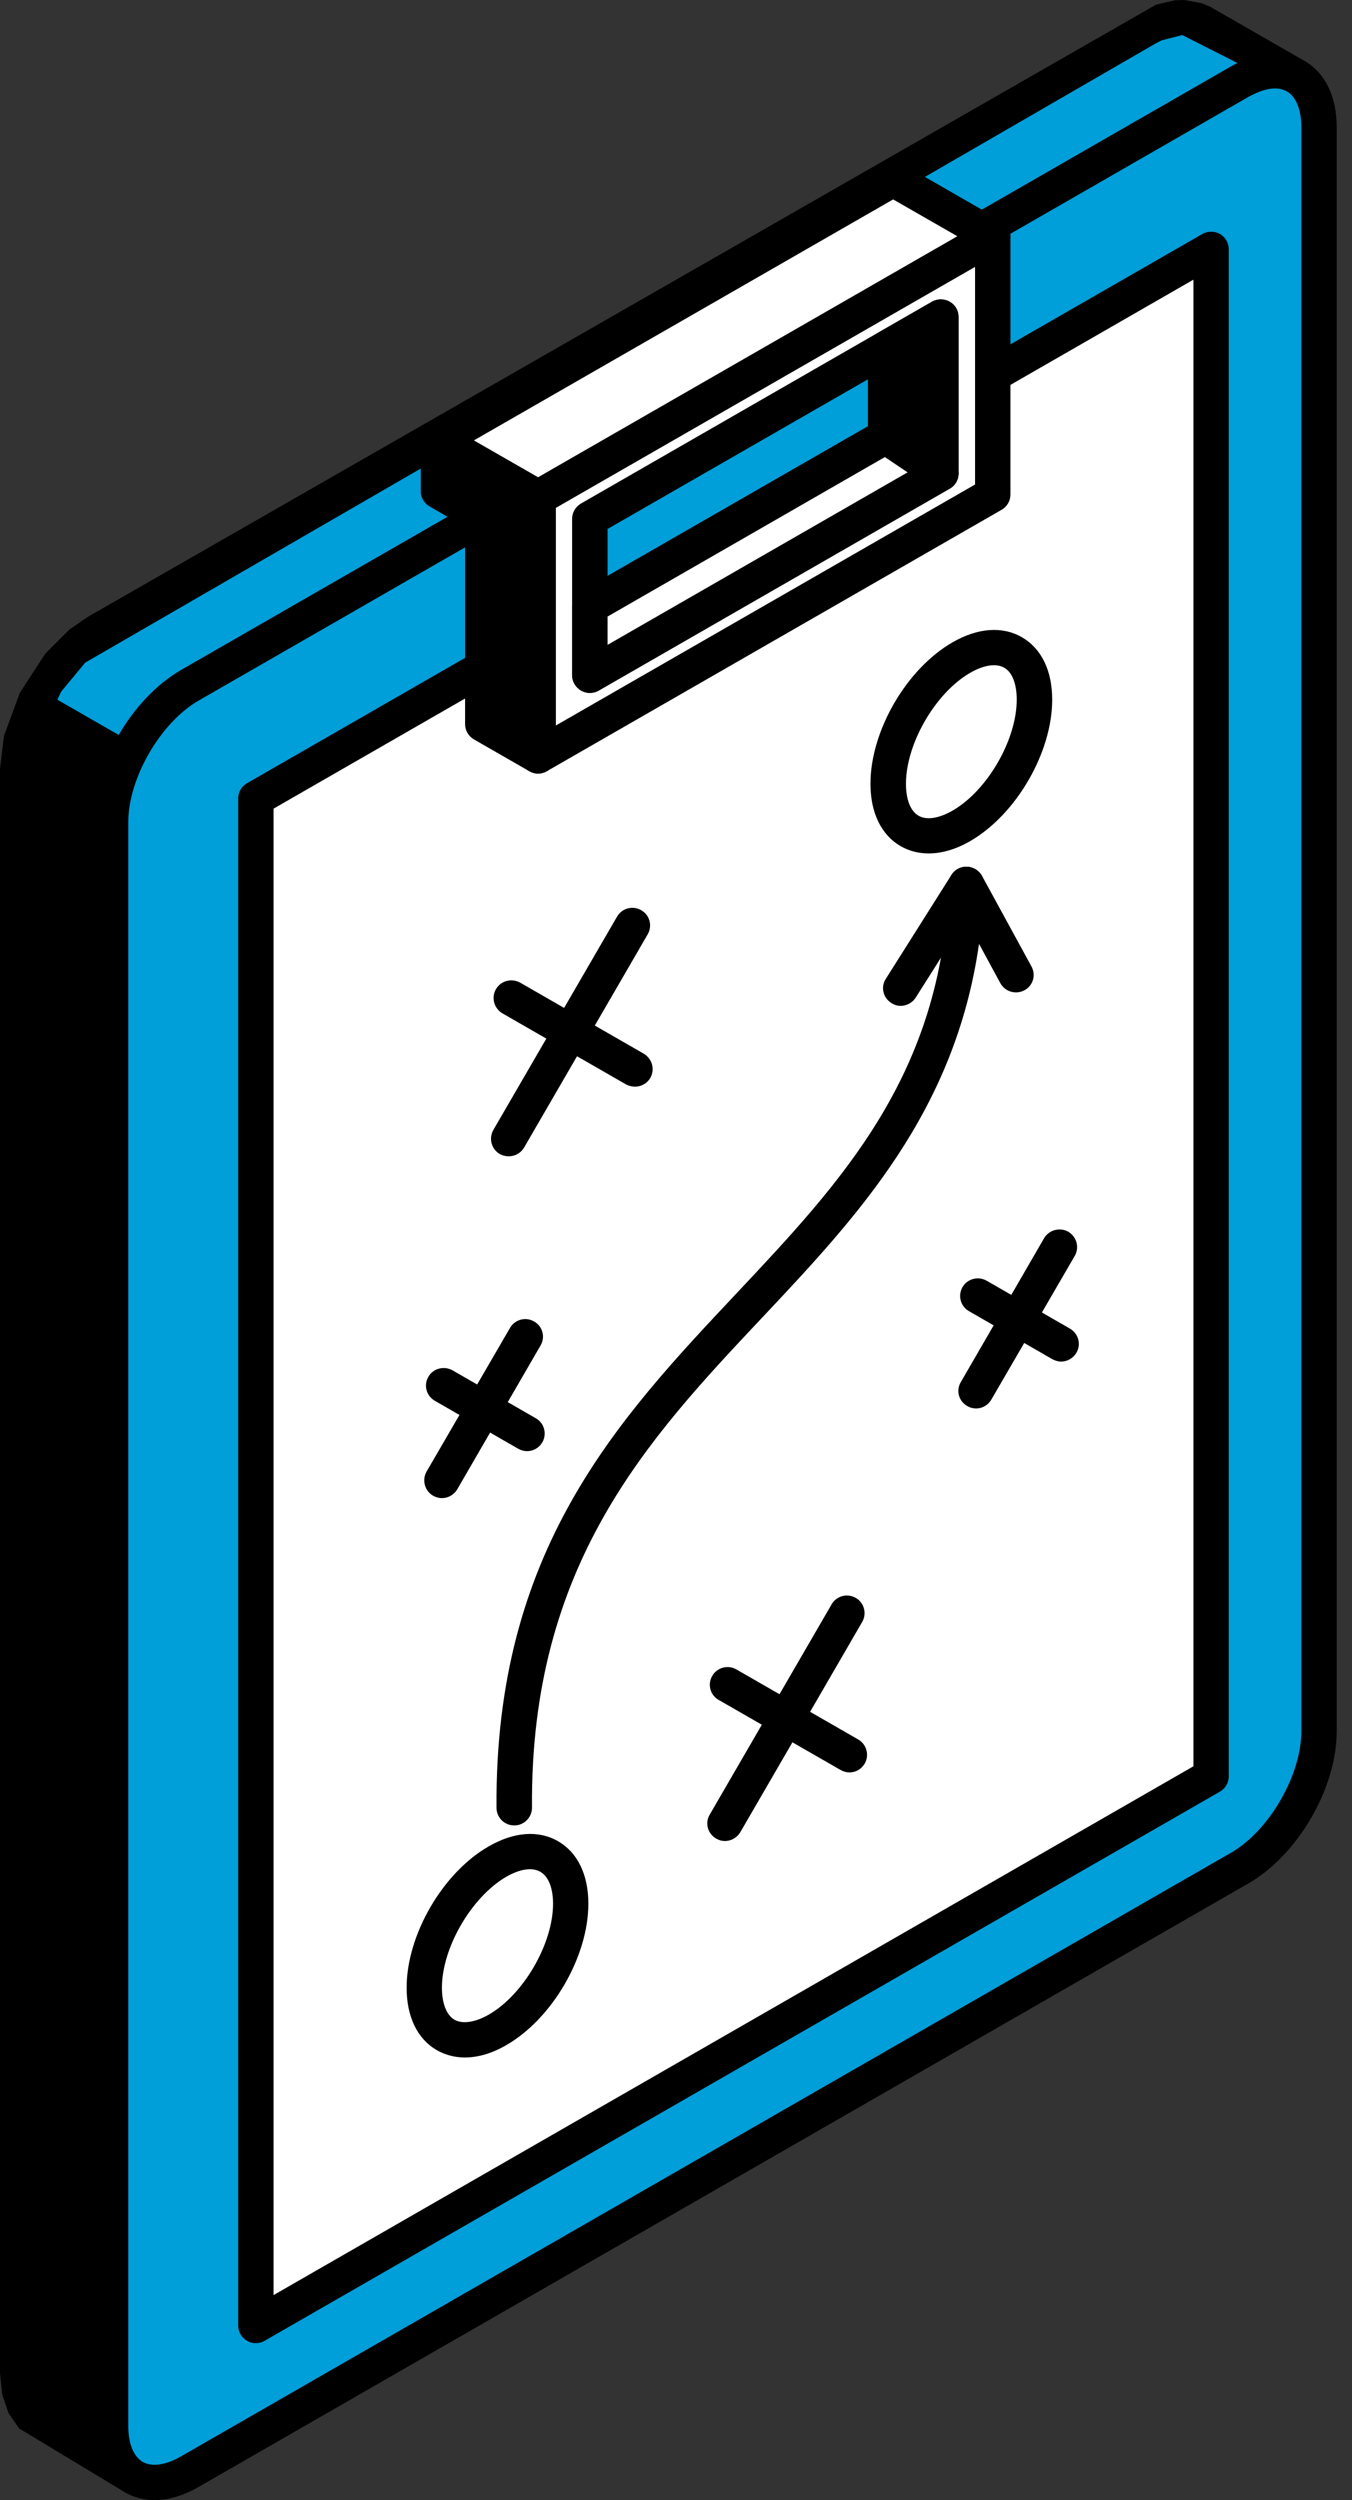
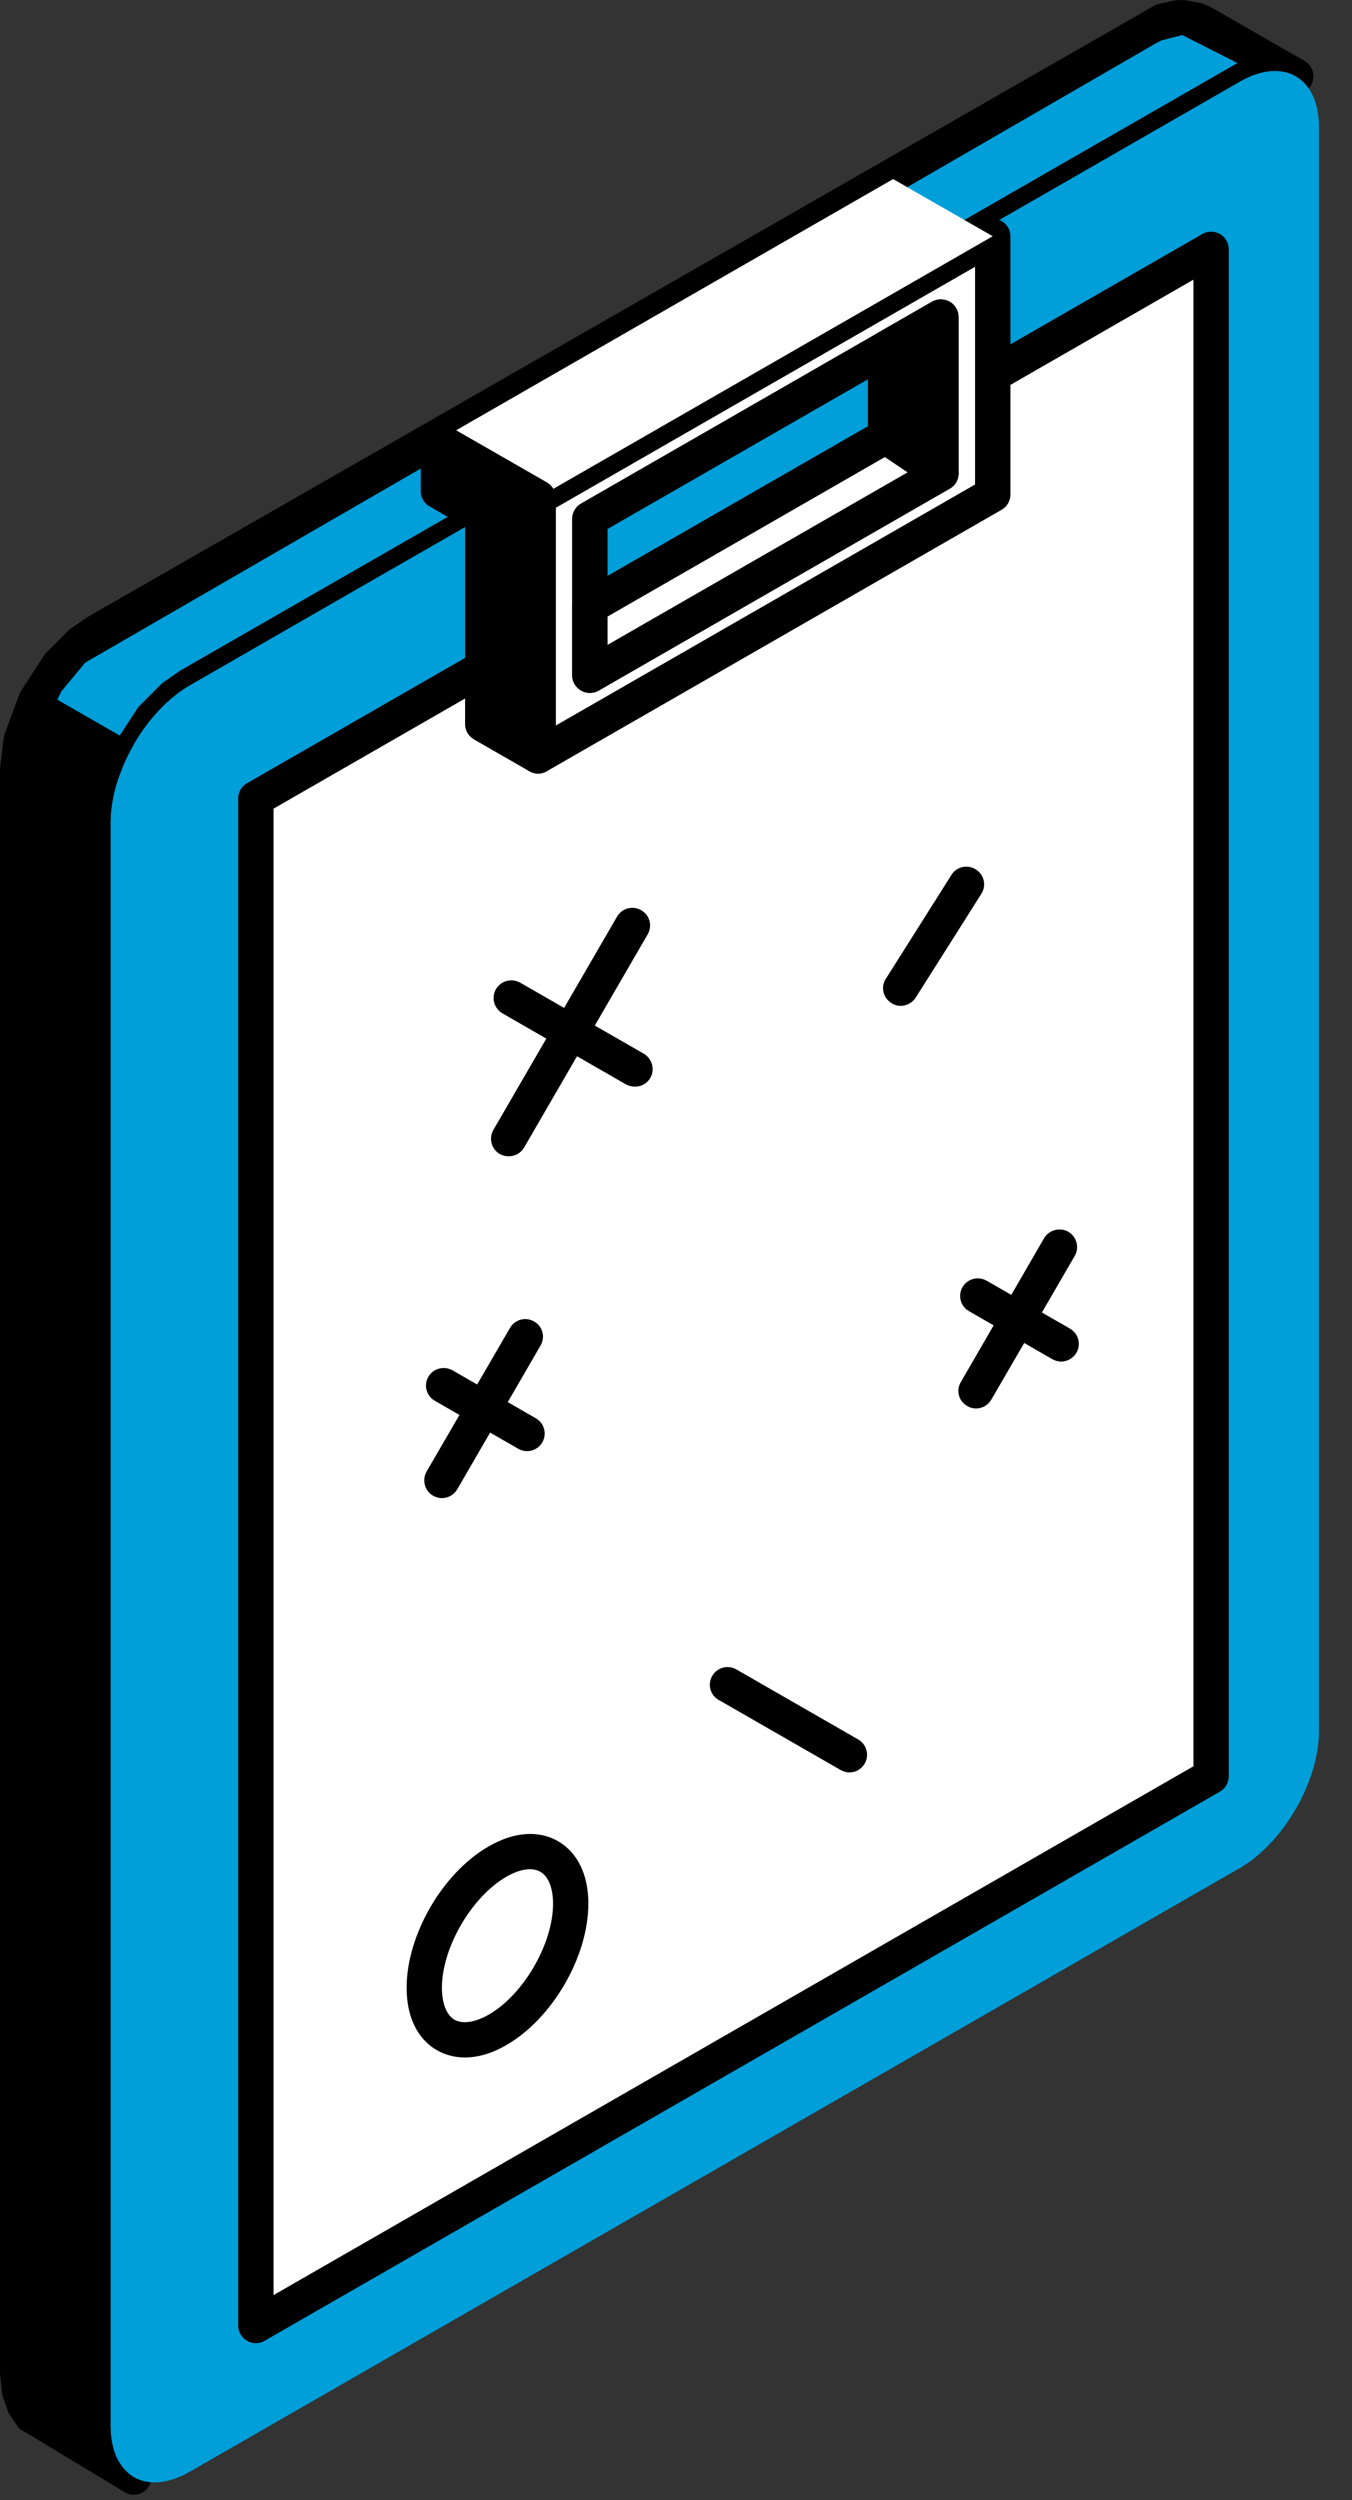
<svg xmlns="http://www.w3.org/2000/svg" width="66" height="122" viewBox="0 0 66 122" fill="none">
  <rect x="0" y="0" width="66" height="122" fill="#333333" stroke="none" />
  <path fill-rule="evenodd" clip-rule="evenodd" d="M6.534 120.879L1.997 118.271L1.747 118.096L1.528 117.885L1.331 117.629L1.168 117.329L1.036 117L0.941 116.63L0.882 116.219L0.867 115.781V37.51L0.882 37.043L0.941 36.568L1.036 36.093L1.168 35.603L1.331 35.12L1.528 34.639L1.747 34.17L1.997 33.711L2.275 33.266L2.57 32.834L2.893 32.433L3.232 32.045L3.583 31.693L3.957 31.366L4.339 31.081L4.737 30.832L13.03 26.06L17.968 23.226L42.741 8.987L47.057 6.508L55.984 1.381L56.372 1.176L56.76 1.023L57.136 0.92L57.489 0.861H57.824L58.147 0.899L58.442 0.986L58.72 1.118L63.258 3.72L62.977 3.594L62.676 3.505L62.362 3.471H62.023L61.665 3.528L61.297 3.631L60.915 3.785L60.517 3.989L51.595 9.118L47.279 11.595L22.505 25.834L17.565 28.669L9.27 33.44L8.874 33.691L8.492 33.974L8.125 34.303L7.767 34.653L7.428 35.033L7.105 35.441L6.813 35.872L6.534 36.319L6.284 36.78L6.063 37.247L5.874 37.73L5.704 38.211L5.571 38.692L5.476 39.176L5.417 39.651L5.395 40.118V118.389L5.417 118.827L5.476 119.236L5.571 119.602L5.704 119.938L5.874 120.239L6.063 120.485L6.284 120.706L6.534 120.879Z" fill="#009FD9" />
  <path fill-rule="evenodd" clip-rule="evenodd" d="M57.714 1.71L56.695 1.973L56.378 2.141L4.156 32.337L2.982 33.755L1.983 35.882L1.727 37.546L1.792 116.512L2.35 117.477L4.552 118.746L4.536 118.426V40.117L4.729 38.525L5.506 36.414L6.747 34.508L7.922 33.331L8.809 32.716L60.408 3.075L57.714 1.71V1.71ZM6.534 121.737C6.386 121.737 6.242 121.7 6.099 121.62L0.926 118.498L0.412 117.746L0.106 116.846L0 115.817V37.51L0.191 35.917L0.969 33.806L2.21 31.898L3.384 30.723L4.274 30.108L56.437 0.226L57.355 0.014L57.812 0L58.677 0.161L59.087 0.335L63.684 2.974C64.088 3.208 64.232 3.704 64.019 4.122C63.808 4.531 63.306 4.69 62.89 4.502L62.25 4.316L61.238 4.581L60.915 4.749L8.691 34.947L7.517 36.362L6.518 38.488L6.262 40.154L6.327 119.112L7.024 120.172C7.408 120.434 7.509 120.946 7.261 121.334C7.099 121.597 6.821 121.737 6.534 121.737Z" fill="black" />
  <path fill-rule="evenodd" clip-rule="evenodd" d="M60.517 91.16L9.27 120.611C7.136 121.838 5.395 120.837 5.395 118.389V40.118C5.395 37.663 7.136 34.67 9.27 33.441L17.565 28.669L22.505 25.834L47.279 11.594L51.595 9.118L60.517 3.989C62.648 2.761 64.387 3.763 64.387 6.211V84.481C64.387 86.93 62.648 89.932 60.517 91.16Z" fill="#009FD9" />
-   <path fill-rule="evenodd" clip-rule="evenodd" d="M60.517 91.16H60.54H60.517V91.16ZM62.244 4.316C61.862 4.316 61.423 4.464 60.946 4.727L9.697 34.186C7.84 35.252 6.262 37.97 6.262 40.117V118.389C6.262 119.236 6.518 119.873 6.965 120.136C7.422 120.39 8.098 120.295 8.837 119.865L60.085 90.414C61.951 89.348 63.527 86.629 63.527 84.481V6.211C63.527 5.361 63.271 4.718 62.825 4.464C62.654 4.369 62.465 4.316 62.244 4.316V4.316ZM7.546 122C7.024 122 6.542 121.875 6.099 121.62C5.088 121.041 4.536 119.885 4.536 118.389V40.117C4.536 37.342 6.424 34.082 8.837 32.696L60.085 3.245C61.393 2.49 62.676 2.398 63.684 2.974C64.693 3.558 65.254 4.706 65.254 6.211V84.481C65.254 87.258 63.359 90.517 60.946 91.905V91.905L9.697 121.357C8.955 121.779 8.228 122 7.546 122Z" fill="black" />
  <path fill-rule="evenodd" clip-rule="evenodd" d="M12.485 38.956V113.479L59.124 86.679V12.165C43.578 21.091 28.032 30.027 12.485 38.956Z" fill="white" />
  <path fill-rule="evenodd" clip-rule="evenodd" d="M13.353 39.461V111.996L58.259 86.191V13.647L13.353 39.461V39.461ZM12.485 114.342C12.339 114.342 12.185 114.305 12.059 114.224C11.789 114.073 11.628 113.787 11.628 113.48V38.956C11.628 38.658 11.789 38.371 12.059 38.219L58.691 11.42C58.962 11.267 59.286 11.267 59.557 11.42C59.821 11.573 59.983 11.857 59.983 12.165V86.679C59.983 86.987 59.821 87.272 59.557 87.425L12.92 114.224C12.788 114.305 12.64 114.342 12.485 114.342Z" fill="black" />
  <path fill-rule="evenodd" clip-rule="evenodd" d="M28.795 32.951V25.316C34.507 22.035 40.216 18.747 45.928 15.466V23.108C40.216 26.39 34.507 29.672 28.795 32.951V32.951ZM48.46 24.139V11.528L26.262 24.286V36.887L48.46 24.139V24.139Z" fill="white" />
  <path fill-rule="evenodd" clip-rule="evenodd" d="M29.66 25.812V31.467L45.067 22.611V16.959L29.66 25.812V25.812ZM28.795 33.814C28.649 33.814 28.501 33.776 28.363 33.697C28.097 33.541 27.928 33.255 27.928 32.951V25.316C27.928 25.009 28.097 24.724 28.363 24.57L45.493 14.722C45.765 14.569 46.096 14.575 46.36 14.722C46.631 14.876 46.793 15.159 46.793 15.466V23.108C46.793 23.41 46.631 23.696 46.36 23.847L29.23 33.697C29.096 33.776 28.944 33.814 28.795 33.814V33.814ZM48.46 24.139H48.481H48.46V24.139ZM27.13 24.78L47.599 13.02V23.643L27.13 35.405V24.78V24.78ZM26.262 37.751C26.116 37.751 25.97 37.708 25.838 37.633C25.566 37.482 25.403 37.194 25.403 36.888V24.286C25.403 23.978 25.566 23.696 25.838 23.539L48.034 10.784C48.298 10.639 48.629 10.639 48.893 10.784C49.163 10.938 49.326 11.223 49.326 11.528V24.139C49.326 24.437 49.163 24.724 48.893 24.878L26.697 37.633C26.565 37.708 26.417 37.751 26.262 37.751Z" fill="black" />
  <path fill-rule="evenodd" clip-rule="evenodd" d="M26.262 24.285L48.461 11.528L45.42 9.783L43.6 8.738L21.404 21.493L26.262 24.285Z" fill="white" />
-   <path fill-rule="evenodd" clip-rule="evenodd" d="M23.128 21.494L26.262 23.292L46.734 11.528L43.6 9.731L23.128 21.494V21.494ZM26.262 25.147C26.116 25.147 25.97 25.104 25.838 25.031L20.978 22.233C20.707 22.08 20.539 21.801 20.539 21.494C20.539 21.188 20.707 20.902 20.978 20.749L43.174 7.992C43.438 7.839 43.763 7.839 44.033 7.992L48.893 10.784C49.163 10.938 49.326 11.223 49.326 11.528C49.326 11.835 49.163 12.121 48.893 12.274L26.697 25.031C26.565 25.104 26.417 25.147 26.262 25.147Z" fill="black" />
  <path fill-rule="evenodd" clip-rule="evenodd" d="M6.534 120.879L1.997 118.271L1.747 118.096L1.528 117.885L1.331 117.629L1.168 117.329L1.036 117L0.941 116.63L0.882 116.219L0.867 115.781V37.51L0.882 37.043L0.941 36.568L1.036 36.086L1.168 35.603L1.331 35.12L1.528 34.639L1.747 34.17L1.997 33.711L2.011 33.691L6.549 36.297L6.534 36.319L6.284 36.78L6.063 37.247L5.874 37.73L5.698 38.211L5.571 38.693L5.476 39.176L5.417 39.651L5.395 40.118V118.389L5.417 118.827L5.476 119.236L5.571 119.602L5.698 119.938L5.874 120.239L6.063 120.485L6.284 120.706L6.534 120.879Z" fill="black" />
  <path fill-rule="evenodd" clip-rule="evenodd" d="M21.404 23.978L23.569 25.221V35.34L26.262 36.887V24.285L21.404 21.493V23.978Z" fill="black" />
  <path fill-rule="evenodd" clip-rule="evenodd" d="M24.436 34.851L25.403 35.405V24.78L22.271 22.978V23.48L23.996 24.476C24.266 24.629 24.436 24.914 24.436 25.221V34.851V34.851ZM26.262 37.751C26.116 37.751 25.97 37.708 25.838 37.633L23.143 36.086C22.873 35.931 22.704 35.648 22.704 35.341V25.717L20.978 24.716C20.707 24.57 20.539 24.279 20.539 23.978V21.494C20.539 21.188 20.707 20.902 20.978 20.749C21.244 20.596 21.573 20.596 21.837 20.749L26.697 23.539C26.967 23.695 27.13 23.978 27.13 24.286V36.888C27.13 37.194 26.967 37.482 26.697 37.633C26.565 37.708 26.417 37.751 26.262 37.751Z" fill="black" />
  <path fill-rule="evenodd" clip-rule="evenodd" d="M43.233 17.017V21.299L45.928 23.109V15.466L43.233 17.017Z" fill="black" />
  <path fill-rule="evenodd" clip-rule="evenodd" d="M44.1 20.839L45.067 21.488V16.959L44.1 17.512V20.839V20.839ZM45.928 23.964C45.757 23.964 45.589 23.914 45.451 23.818L42.747 22.007C42.513 21.845 42.367 21.574 42.367 21.299V17.017C42.367 16.716 42.53 16.423 42.806 16.271L45.501 14.722C45.765 14.569 46.096 14.575 46.36 14.722C46.631 14.876 46.793 15.159 46.793 15.466V23.108C46.793 23.422 46.616 23.717 46.33 23.861C46.206 23.935 46.066 23.964 45.928 23.964Z" fill="black" />
  <path fill-rule="evenodd" clip-rule="evenodd" d="M28.795 29.588L43.233 21.299L45.928 23.109L28.795 32.951V29.588Z" fill="white" />
  <path fill-rule="evenodd" clip-rule="evenodd" d="M29.66 30.086V31.467L44.305 23.05L43.196 22.304L29.66 30.086V30.086ZM28.795 33.814C28.649 33.814 28.501 33.776 28.363 33.697C28.097 33.541 27.928 33.255 27.928 32.951V29.588C27.928 29.284 28.097 28.998 28.363 28.847L42.806 20.553C43.086 20.386 43.446 20.398 43.718 20.582L46.411 22.395C46.661 22.561 46.799 22.839 46.793 23.139C46.779 23.432 46.616 23.701 46.36 23.847L29.23 33.697C29.096 33.776 28.944 33.814 28.795 33.814Z" fill="black" />
-   <path fill-rule="evenodd" clip-rule="evenodd" d="M47.358 32.833C45.662 33.814 44.226 36.29 44.226 38.247C44.226 39.014 44.445 39.578 44.841 39.805C45.223 40.031 45.832 39.942 46.501 39.556C48.203 38.576 49.633 36.099 49.633 34.142C49.633 33.374 49.415 32.805 49.023 32.584C48.635 32.358 48.026 32.447 47.358 32.833V32.833V32.833ZM45.333 41.646C44.847 41.646 44.386 41.529 43.976 41.296C43.021 40.747 42.493 39.665 42.493 38.247C42.493 35.662 44.252 32.637 46.501 31.343V31.343C47.732 30.635 48.936 30.547 49.885 31.095C50.837 31.643 51.365 32.724 51.365 34.142C51.365 36.727 49.604 39.752 47.358 41.046C46.661 41.448 45.97 41.646 45.333 41.646Z" fill="black" />
  <path fill-rule="evenodd" clip-rule="evenodd" d="M24.715 91.582C23.013 92.571 21.573 95.048 21.573 96.996C21.573 97.765 21.8 98.334 22.188 98.559C22.58 98.779 23.189 98.691 23.856 98.312C25.56 97.332 26.998 94.85 26.998 92.897C26.998 92.124 26.768 91.562 26.38 91.342C25.984 91.107 25.375 91.202 24.715 91.582V91.582V91.582ZM22.69 100.401C22.204 100.401 21.735 100.277 21.323 100.043C20.376 99.495 19.85 98.416 19.85 96.996C19.85 94.418 21.609 91.385 23.856 90.1V90.1C25.081 89.391 26.285 89.295 27.247 89.85C28.194 90.399 28.722 91.481 28.722 92.897C28.722 95.478 26.961 98.509 24.715 99.797C24.018 100.205 23.328 100.401 22.69 100.401Z" fill="black" />
-   <path fill-rule="evenodd" clip-rule="evenodd" d="M25.103 89.077C24.626 89.077 24.244 88.697 24.238 88.228C24.142 75.671 30.14 69.292 35.937 63.131C41.106 57.636 45.985 52.45 46.316 43.122C46.33 42.733 46.604 42.404 46.984 42.317C47.344 42.231 47.748 42.399 47.939 42.742L50.353 47.162C50.581 47.578 50.435 48.098 50.008 48.323C49.59 48.548 49.07 48.397 48.834 47.978L47.792 46.058C46.616 54.292 41.839 59.377 37.2 64.303C31.629 70.22 25.874 76.344 25.97 88.216C25.97 88.683 25.582 89.077 25.111 89.077H25.103Z" fill="black" />
  <path fill-rule="evenodd" clip-rule="evenodd" d="M43.966 49.084C43.813 49.084 43.653 49.038 43.513 48.945C43.109 48.694 42.983 48.162 43.241 47.768L46.448 42.69C46.697 42.288 47.234 42.172 47.636 42.427C48.04 42.676 48.166 43.209 47.91 43.611L44.701 48.682C44.539 48.937 44.252 49.084 43.966 49.084Z" fill="black" />
  <path fill-rule="evenodd" clip-rule="evenodd" d="M24.833 56.425C24.678 56.425 24.54 56.389 24.4 56.317C23.988 56.074 23.85 55.556 24.083 55.14L30.124 44.727C30.367 44.311 30.895 44.182 31.298 44.415C31.718 44.648 31.856 45.174 31.621 45.588L25.582 56.003C25.419 56.278 25.127 56.425 24.833 56.425Z" fill="black" />
  <path fill-rule="evenodd" clip-rule="evenodd" d="M30.997 53.027C30.851 53.027 30.703 52.99 30.565 52.92L24.524 49.448C24.114 49.2 23.973 48.682 24.209 48.272C24.451 47.855 24.971 47.723 25.391 47.95L31.432 51.421C31.842 51.67 31.98 52.19 31.746 52.599C31.586 52.876 31.298 53.027 30.997 53.027Z" fill="black" />
-   <path fill-rule="evenodd" clip-rule="evenodd" d="M35.386 89.838C35.24 89.838 35.1 89.799 34.962 89.72C34.549 89.485 34.403 88.96 34.645 88.552L40.598 78.285C40.834 77.876 41.36 77.737 41.774 77.972C42.191 78.213 42.325 78.74 42.089 79.148L36.136 89.413C35.973 89.681 35.687 89.838 35.386 89.838Z" fill="black" />
  <path fill-rule="evenodd" clip-rule="evenodd" d="M41.463 86.491C41.317 86.491 41.171 86.446 41.039 86.374L35.086 82.954C34.667 82.721 34.527 82.187 34.771 81.778C35.004 81.368 35.532 81.229 35.945 81.463L41.898 84.884C42.308 85.123 42.448 85.65 42.213 86.058C42.05 86.336 41.764 86.491 41.463 86.491Z" fill="black" />
  <path fill-rule="evenodd" clip-rule="evenodd" d="M47.652 68.73C47.496 68.73 47.352 68.692 47.22 68.611C46.799 68.378 46.661 67.852 46.903 67.444L50.969 60.421C51.213 60.013 51.741 59.875 52.151 60.107C52.563 60.35 52.701 60.876 52.466 61.284L48.394 68.297C48.233 68.574 47.945 68.73 47.652 68.73Z" fill="black" />
  <path fill-rule="evenodd" clip-rule="evenodd" d="M51.8 66.442C51.651 66.442 51.511 66.397 51.373 66.326L47.301 63.981C46.889 63.745 46.75 63.227 46.984 62.811C47.226 62.396 47.754 62.262 48.166 62.497L52.232 64.834C52.649 65.077 52.789 65.603 52.547 66.011C52.387 66.28 52.1 66.442 51.8 66.442Z" fill="black" />
  <path fill-rule="evenodd" clip-rule="evenodd" d="M21.573 73.105C21.426 73.105 21.28 73.062 21.14 72.988C20.73 72.747 20.59 72.221 20.823 71.811L24.898 64.798C25.133 64.389 25.661 64.244 26.072 64.485C26.49 64.717 26.63 65.243 26.389 65.655L22.322 72.674C22.16 72.946 21.875 73.105 21.573 73.105Z" fill="black" />
  <path fill-rule="evenodd" clip-rule="evenodd" d="M25.726 70.813C25.582 70.813 25.434 70.774 25.296 70.695L21.227 68.356C20.811 68.115 20.671 67.596 20.913 67.181C21.146 66.773 21.674 66.64 22.086 66.866L26.161 69.211C26.571 69.445 26.709 69.969 26.476 70.382C26.315 70.656 26.029 70.813 25.726 70.813Z" fill="black" />
</svg>